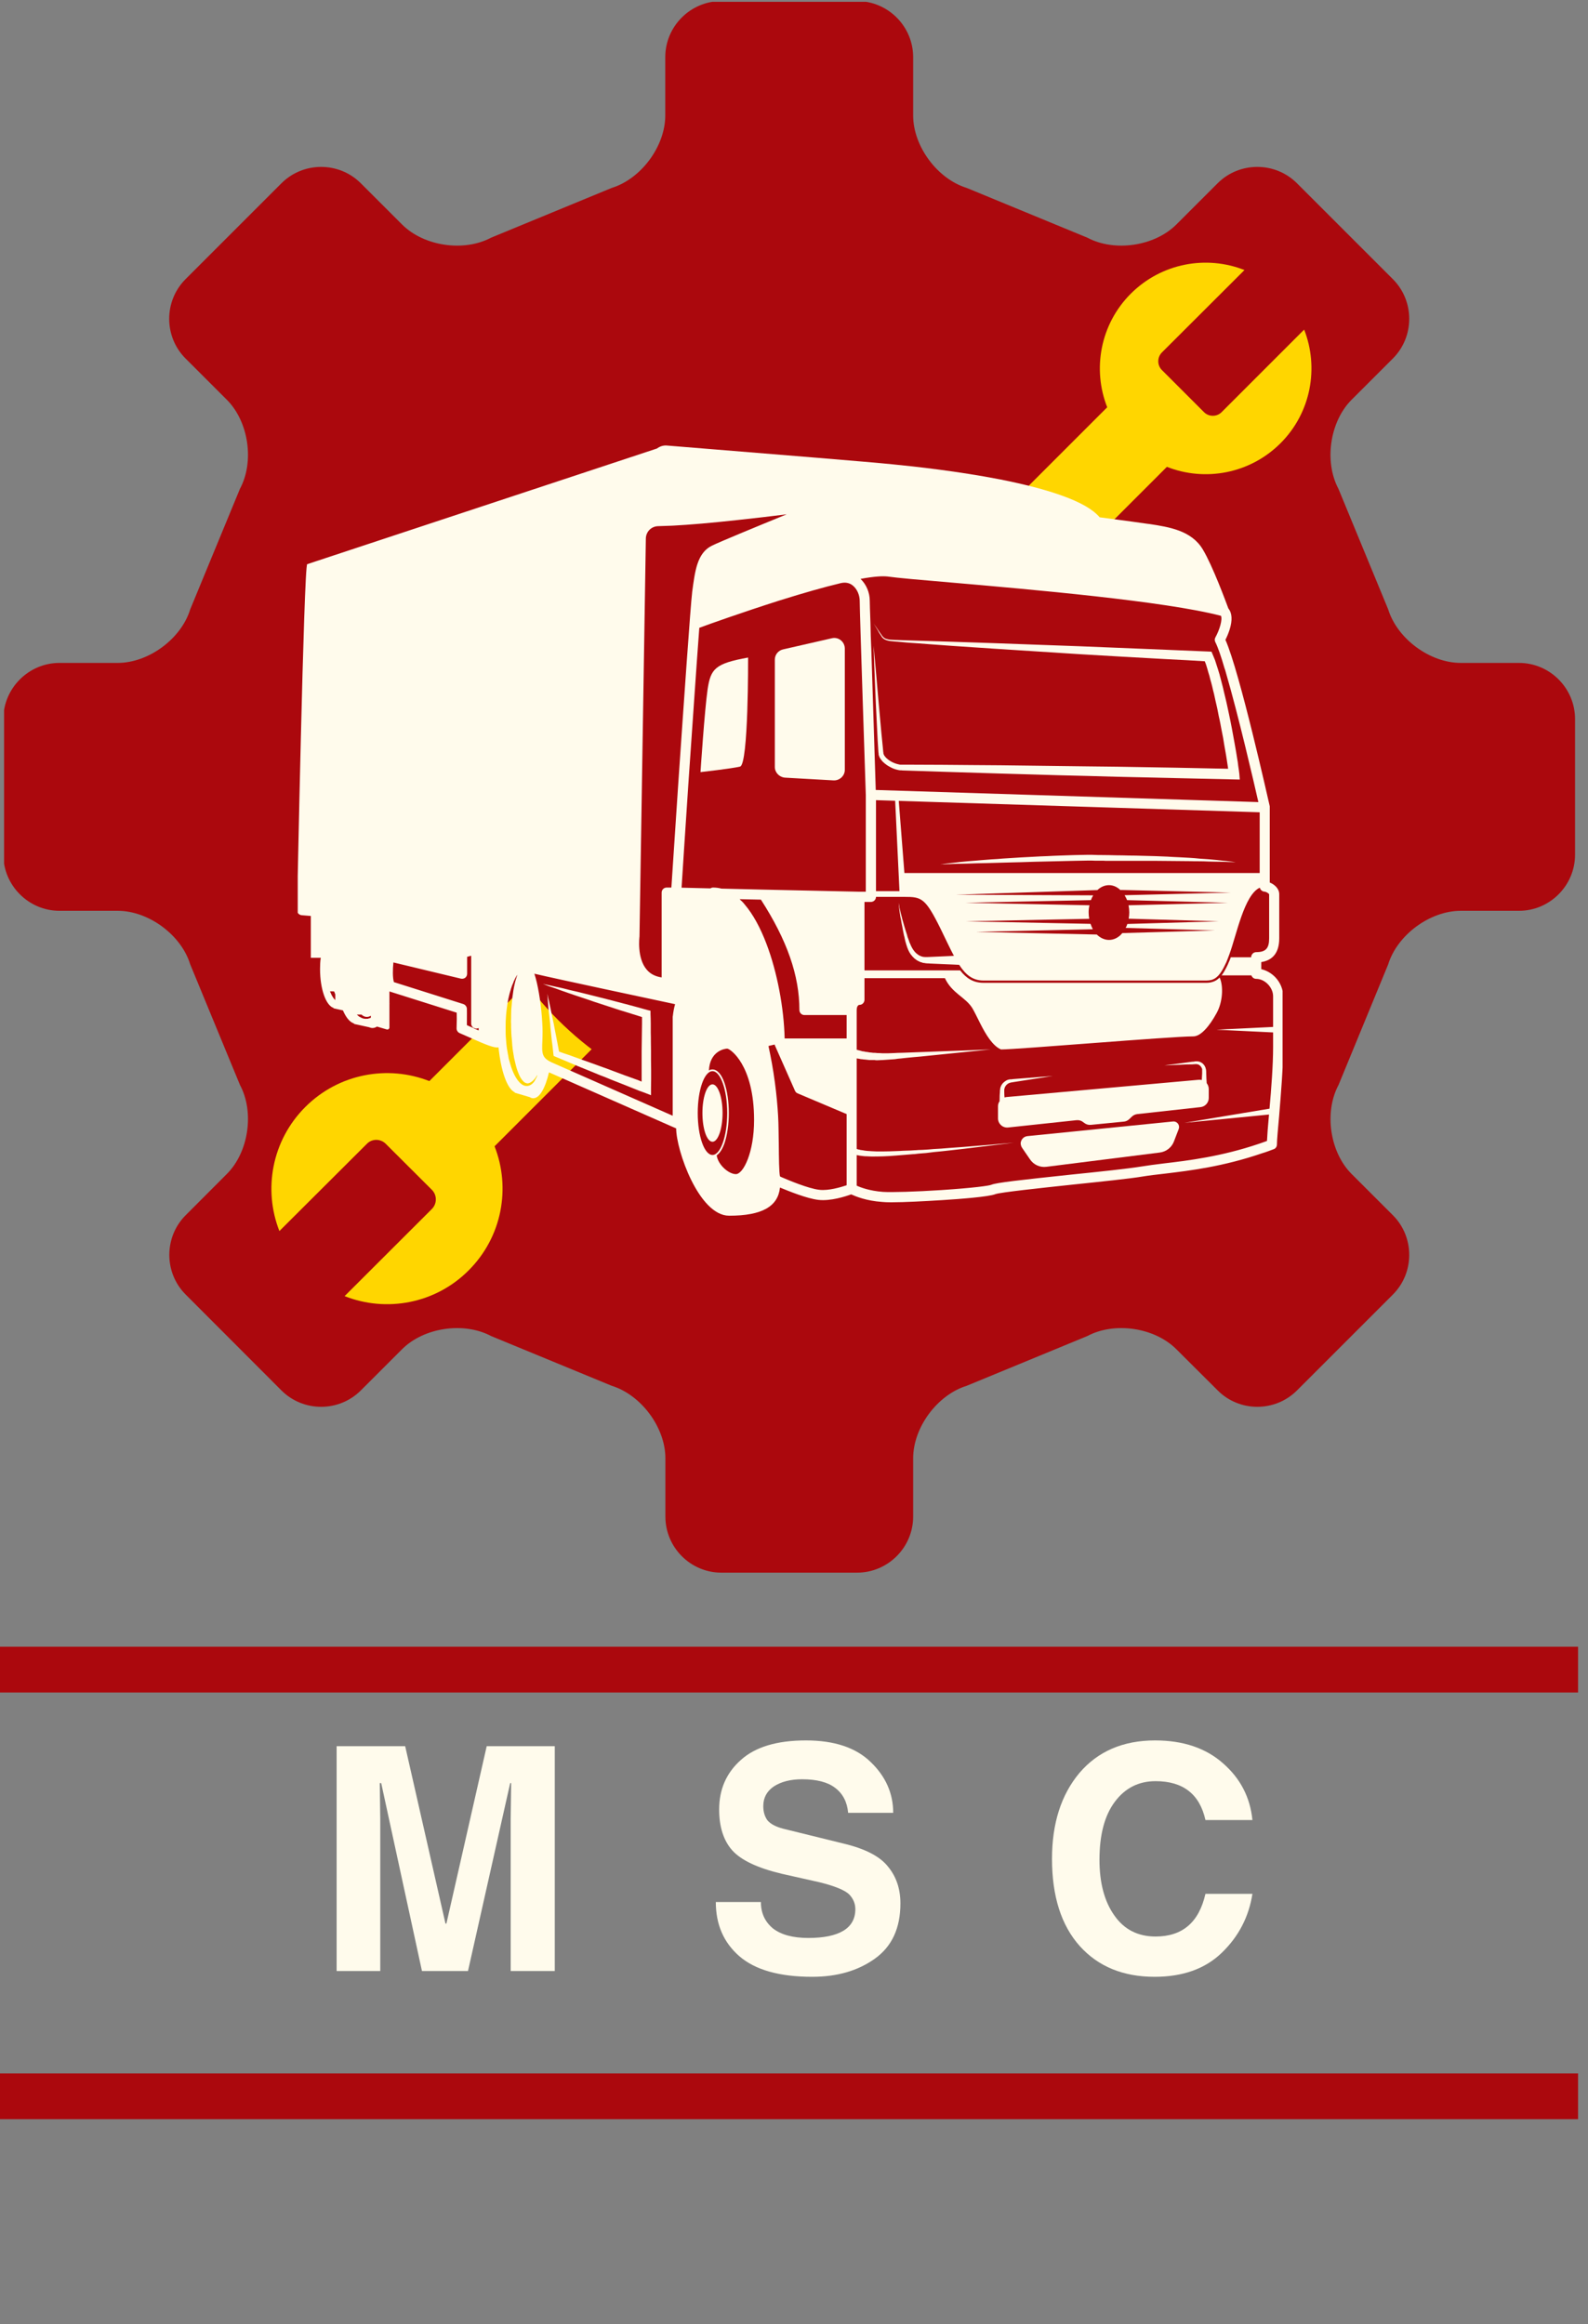
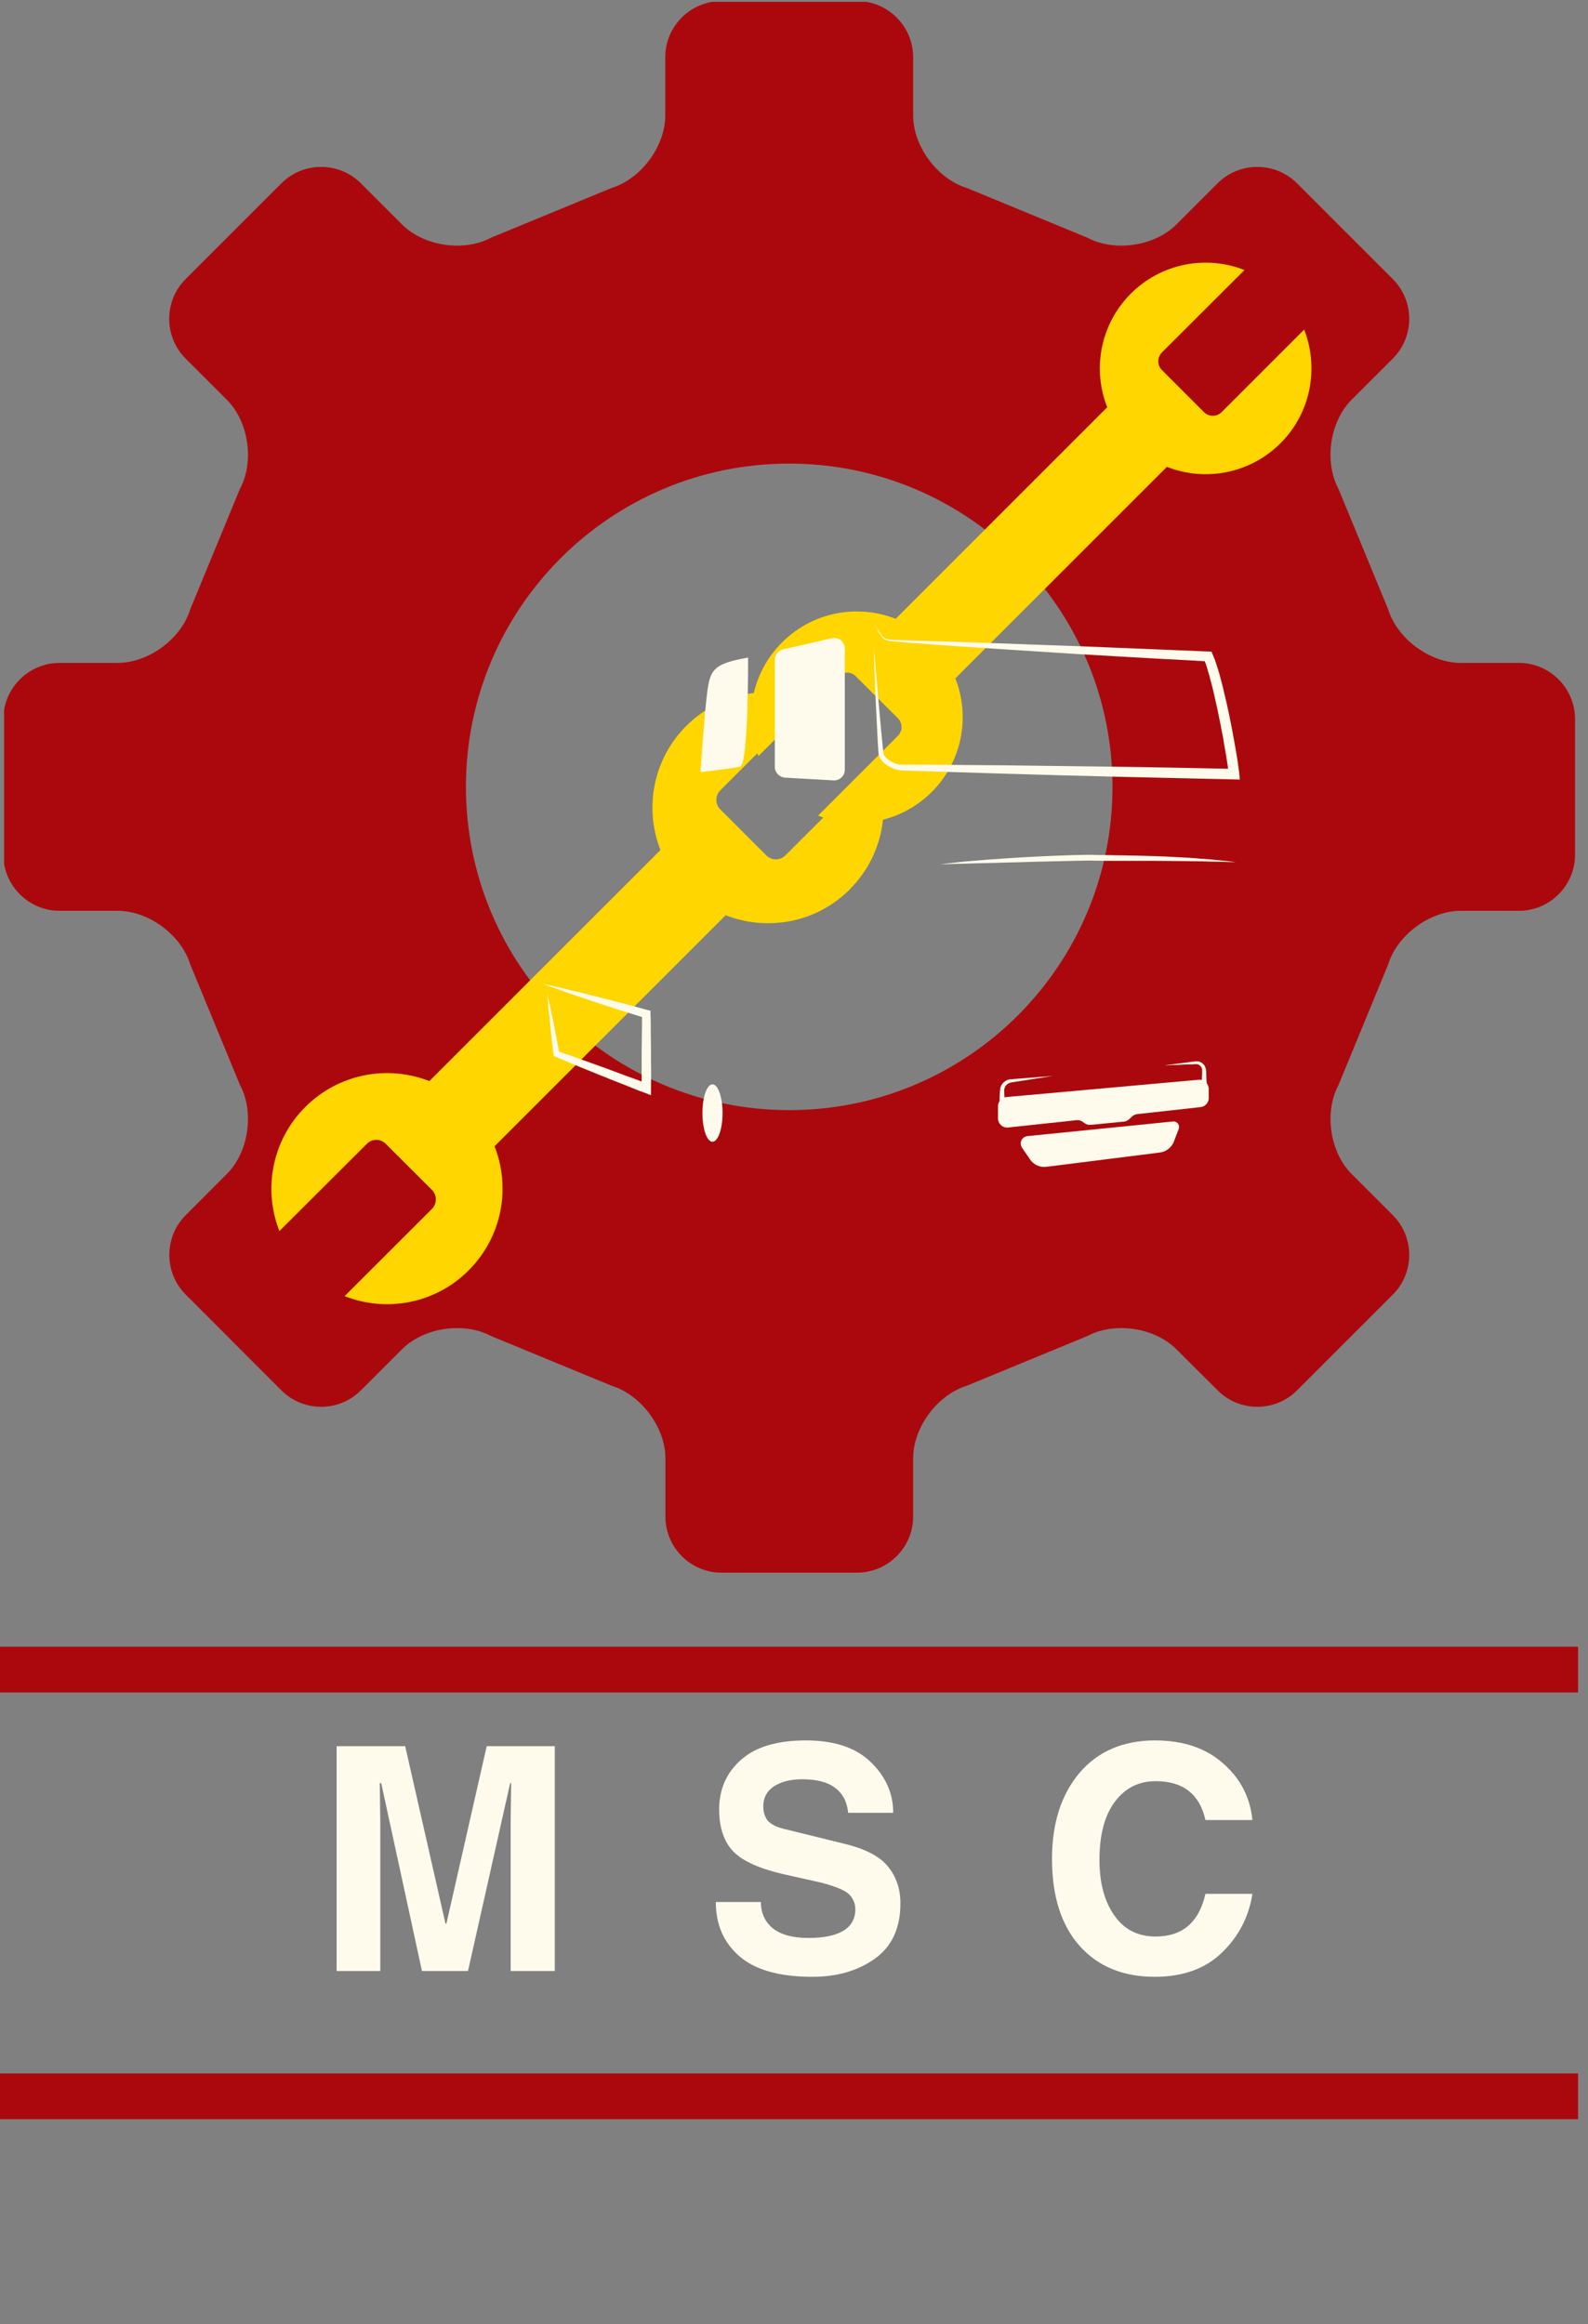
<svg xmlns="http://www.w3.org/2000/svg" width="69" zoomAndPan="magnify" viewBox="0 0 51.75 75.75" height="101" preserveAspectRatio="xMidYMid meet" version="1.2">
  <rect x="0" y="0" width="51.75" height="75.75" fill="#808080" stroke="none" />
  <defs>
    <clipPath id="4063cf964e">
      <path d="M 0.133 0.059 L 51.34 0.059 L 51.34 51.293 L 0.133 51.293 Z M 0.133 0.059 " />
    </clipPath>
    <clipPath id="858936c2cc">
      <path d="M 15.051 14.98 L 36.445 14.98 L 36.445 36.371 L 15.051 36.371 Z M 15.051 14.98 " />
    </clipPath>
    <clipPath id="db141de0a3">
      <path d="M 25.75 14.98 C 19.84 14.98 15.051 19.77 15.051 25.676 C 15.051 31.582 19.84 36.371 25.75 36.371 C 31.656 36.371 36.445 31.582 36.445 25.676 C 36.445 19.77 31.656 14.98 25.75 14.98 Z M 25.75 14.98 " />
    </clipPath>
    <clipPath id="7c695129cd">
      <path d="M 9.703 14.504 L 41.797 14.504 L 41.797 39.676 L 9.703 39.676 Z M 9.703 14.504 " />
    </clipPath>
    <clipPath id="1c085be918">
      <path d="M 0 53 L 51.5 53 L 51.5 56 L 0 56 Z M 0 53 " />
    </clipPath>
    <clipPath id="a45cc193a5">
      <path d="M 0 67 L 51.5 67 L 51.5 70 L 0 70 Z M 0 67 " />
    </clipPath>
  </defs>
  <g id="b57bb8ef73">
    <g clip-rule="nonzero" clip-path="url(#4063cf964e)">
      <path style=" stroke:none;fill-rule:nonzero;fill:#ab080d;fill-opacity:1;" d="M 49.5 29.684 C 50.508 29.684 51.328 28.859 51.328 27.855 L 51.328 23.434 C 51.328 22.43 50.508 21.605 49.5 21.605 L 47.602 21.605 C 46.598 21.605 45.535 20.82 45.238 19.859 L 43.617 15.93 C 43.145 15.043 43.336 13.738 44.047 13.027 L 45.391 11.684 C 46.102 10.973 46.102 9.809 45.391 9.098 L 42.266 5.973 C 41.555 5.262 40.391 5.262 39.68 5.973 L 38.336 7.316 C 37.625 8.027 36.32 8.219 35.434 7.746 L 31.504 6.125 C 30.543 5.828 29.758 4.766 29.758 3.762 L 29.758 1.863 C 29.758 0.855 28.934 0.035 27.93 0.035 L 23.508 0.035 C 22.504 0.035 21.68 0.855 21.68 1.863 L 21.68 3.762 C 21.68 4.766 20.895 5.828 19.934 6.125 L 16.004 7.746 C 15.117 8.219 13.812 8.027 13.102 7.316 L 11.758 5.973 C 11.047 5.262 9.883 5.262 9.172 5.973 L 6.047 9.098 C 5.336 9.809 5.336 10.973 6.047 11.684 L 7.391 13.027 C 8.102 13.738 8.297 15.043 7.82 15.93 L 6.199 19.859 C 5.906 20.82 4.84 21.605 3.836 21.605 L 1.938 21.605 C 0.934 21.605 0.109 22.43 0.109 23.434 L 0.109 27.855 C 0.109 28.859 0.934 29.684 1.938 29.684 L 3.836 29.684 C 4.84 29.684 5.906 30.469 6.199 31.43 L 7.82 35.359 C 8.297 36.246 8.102 37.555 7.391 38.262 L 6.051 39.605 C 5.34 40.316 5.34 41.48 6.051 42.191 L 9.172 45.316 C 9.883 46.027 11.047 46.027 11.758 45.316 L 13.102 43.973 C 13.812 43.262 15.117 43.07 16.004 43.543 L 19.934 45.164 C 20.895 45.461 21.684 46.523 21.684 47.527 L 21.684 49.426 C 21.684 50.434 22.504 51.254 23.508 51.254 L 27.93 51.254 C 28.934 51.254 29.758 50.434 29.758 49.426 L 29.758 47.527 C 29.758 46.523 30.543 45.461 31.504 45.164 L 35.434 43.543 C 36.32 43.07 37.625 43.262 38.336 43.973 L 39.684 45.316 C 40.391 46.027 41.555 46.027 42.266 45.316 L 45.391 42.191 C 46.102 41.48 46.102 40.316 45.391 39.605 L 44.047 38.262 C 43.336 37.551 43.145 36.246 43.621 35.359 L 45.238 31.43 C 45.535 30.469 46.598 29.684 47.605 29.684 Z M 25.719 36.18 C 19.898 36.18 15.184 31.465 15.184 25.645 C 15.184 19.824 19.898 15.109 25.719 15.109 C 31.539 15.109 36.254 19.824 36.254 25.645 C 36.254 31.465 31.539 36.18 25.719 36.18 Z M 25.719 36.18 " />
    </g>
    <path style=" stroke:none;fill-rule:nonzero;fill:#ffd600;fill-opacity:1;" d="M 41.73 14.445 C 40.727 15.445 39.266 15.703 38.027 15.215 L 31.133 22.109 C 31.621 23.348 31.363 24.812 30.363 25.812 C 29.359 26.812 27.898 27.07 26.66 26.582 L 29.262 23.98 C 29.418 23.824 29.418 23.566 29.262 23.41 L 27.887 22.039 C 27.73 21.879 27.477 21.879 27.32 22.039 L 24.715 24.641 C 24.227 23.398 24.484 21.938 25.484 20.938 C 26.488 19.934 27.949 19.68 29.188 20.168 L 36.082 13.273 C 35.594 12.035 35.852 10.57 36.852 9.57 C 37.855 8.57 39.316 8.312 40.555 8.801 L 37.863 11.488 C 37.707 11.648 37.707 11.902 37.863 12.059 L 39.238 13.434 C 39.395 13.59 39.652 13.59 39.809 13.434 L 42.5 10.742 C 42.984 11.98 42.73 13.445 41.73 14.445 Z M 41.73 14.445 " />
    <path style=" stroke:none;fill-rule:nonzero;fill:#ffd600;fill-opacity:1;" d="M 27.691 28.988 C 26.598 30.082 25 30.359 23.648 29.828 L 16.117 37.359 C 16.648 38.711 16.367 40.309 15.273 41.402 C 14.184 42.496 12.582 42.777 11.23 42.242 L 14.074 39.402 C 14.246 39.23 14.246 38.949 14.074 38.777 L 12.574 37.281 C 12.402 37.105 12.121 37.105 11.953 37.281 L 9.105 40.121 C 8.574 38.77 8.855 37.172 9.949 36.078 C 11.043 34.984 12.641 34.703 13.992 35.234 L 21.523 27.703 C 20.992 26.352 21.27 24.754 22.363 23.66 C 23.461 22.566 25.059 22.285 26.41 22.82 L 23.473 25.758 C 23.301 25.93 23.301 26.207 23.473 26.379 L 24.973 27.879 C 25.145 28.051 25.422 28.051 25.594 27.879 L 28.535 24.941 C 29.066 26.293 28.785 27.895 27.691 28.984 Z M 27.691 28.988 " />
    <g clip-rule="nonzero" clip-path="url(#858936c2cc)">
      <g clip-rule="nonzero" clip-path="url(#db141de0a3)">
-         <path style=" stroke:none;fill-rule:nonzero;fill:#ab080d;fill-opacity:1;" d="M 15.051 14.98 L 36.445 14.98 L 36.445 36.371 L 15.051 36.371 Z M 15.051 14.98 " />
-       </g>
+         </g>
    </g>
    <path style=" stroke:none;fill-rule:nonzero;fill:#fffbec;fill-opacity:1;" d="M 18.121 32.16 L 18.336 32.207 L 18.551 32.262 L 18.766 32.312 L 18.977 32.363 C 19.121 32.398 19.262 32.434 19.402 32.469 L 19.832 32.578 L 20.254 32.688 L 20.68 32.801 L 21.102 32.918 L 21.199 32.941 L 21.199 33.047 C 21.203 33.148 21.207 33.25 21.207 33.352 L 21.207 33.652 C 21.211 33.754 21.211 33.855 21.211 33.957 L 21.215 34.258 C 21.215 34.359 21.215 34.461 21.215 34.562 L 21.219 34.867 L 21.219 35.168 L 21.215 35.473 L 21.215 35.695 L 21.008 35.613 L 20.824 35.547 L 20.641 35.473 L 20.277 35.328 L 19.91 35.184 L 19.73 35.109 L 19.547 35.039 L 19.188 34.891 L 18.82 34.742 C 18.699 34.691 18.582 34.641 18.461 34.59 C 18.34 34.539 18.219 34.488 18.098 34.438 L 18.043 34.414 L 18.035 34.363 L 18.008 34.113 L 17.977 33.867 L 17.953 33.625 C 17.941 33.539 17.934 33.457 17.93 33.375 L 17.875 32.883 C 17.871 32.801 17.859 32.715 17.855 32.633 L 17.844 32.512 C 17.844 32.469 17.84 32.426 17.836 32.387 C 17.844 32.426 17.855 32.465 17.859 32.508 L 17.891 32.629 C 17.906 32.711 17.926 32.789 17.941 32.871 L 18.043 33.355 C 18.059 33.441 18.074 33.52 18.09 33.602 L 18.137 33.844 L 18.184 34.09 L 18.219 34.273 C 18.324 34.312 18.43 34.348 18.539 34.383 C 18.664 34.43 18.785 34.469 18.906 34.516 L 19.277 34.648 L 19.645 34.781 L 19.832 34.848 L 20.016 34.918 L 20.383 35.055 L 20.754 35.188 L 20.91 35.25 L 20.91 34.562 C 20.91 34.461 20.91 34.359 20.91 34.258 L 20.914 33.957 C 20.914 33.855 20.918 33.754 20.918 33.652 L 20.922 33.352 C 20.922 33.281 20.922 33.215 20.922 33.148 L 20.816 33.113 L 20.605 33.047 L 20.188 32.918 L 19.352 32.645 C 19.215 32.594 19.074 32.551 18.938 32.504 L 18.727 32.434 L 18.52 32.363 L 18.309 32.289 L 18.105 32.215 C 18.035 32.191 17.969 32.168 17.898 32.145 C 17.828 32.117 17.758 32.094 17.691 32.066 C 17.762 32.082 17.836 32.098 17.906 32.113 C 17.977 32.129 18.051 32.145 18.121 32.16 Z M 18.121 32.16 " />
    <path style=" stroke:none;fill-rule:nonzero;fill:#fffbec;fill-opacity:1;" d="M 24.379 21.43 C 24.379 21.43 24.395 24.918 24.117 24.984 C 23.836 25.051 22.828 25.164 22.828 25.164 C 22.828 25.164 22.961 23.148 23.059 22.469 C 23.16 21.793 23.305 21.625 24.379 21.43 Z M 24.379 21.43 " />
    <path style=" stroke:none;fill-rule:nonzero;fill:#fffbec;fill-opacity:1;" d="M 23.219 35.34 C 23.398 35.34 23.547 35.758 23.547 36.273 C 23.547 36.793 23.398 37.211 23.219 37.211 C 23.035 37.211 22.891 36.793 22.891 36.273 C 22.891 35.758 23.035 35.34 23.219 35.34 Z M 23.219 35.34 " />
    <path style=" stroke:none;fill-rule:nonzero;fill:#fffbec;fill-opacity:1;" d="M 25.52 21.164 L 27.109 20.801 C 27.324 20.75 27.531 20.914 27.531 21.141 L 27.531 25.09 C 27.531 25.285 27.363 25.441 27.168 25.434 L 25.578 25.344 C 25.395 25.328 25.25 25.176 25.25 24.996 L 25.25 21.5 C 25.25 21.336 25.363 21.199 25.52 21.164 Z M 25.52 21.164 " />
    <path style=" stroke:none;fill-rule:nonzero;fill:#fffbec;fill-opacity:1;" d="M 33.484 37.027 L 38.219 36.551 C 38.305 36.539 38.379 36.59 38.41 36.66 C 38.426 36.703 38.43 36.754 38.41 36.801 L 38.254 37.207 C 38.18 37.398 38.004 37.535 37.797 37.562 L 34.102 38.027 C 33.891 38.055 33.684 37.961 33.566 37.785 L 33.309 37.41 C 33.277 37.363 33.262 37.309 33.262 37.254 C 33.262 37.246 33.262 37.238 33.266 37.227 C 33.285 37.125 33.367 37.039 33.484 37.027 Z M 33.484 37.027 " />
    <path style=" stroke:none;fill-rule:nonzero;fill:#fffbec;fill-opacity:1;" d="M 32.578 35.699 C 32.582 35.66 32.582 35.625 32.586 35.59 C 32.586 35.578 32.586 35.57 32.586 35.562 L 32.586 35.539 L 32.59 35.527 C 32.59 35.52 32.59 35.512 32.594 35.5 C 32.594 35.488 32.594 35.473 32.598 35.461 C 32.621 35.371 32.676 35.289 32.758 35.238 C 32.797 35.207 32.844 35.188 32.895 35.18 C 32.902 35.18 32.914 35.176 32.926 35.176 C 32.938 35.176 32.945 35.176 32.961 35.176 L 33.02 35.168 C 33.594 35.125 34.168 35.074 34.305 35.066 C 34.172 35.09 33.602 35.176 33.031 35.266 L 32.969 35.277 C 32.961 35.277 32.949 35.277 32.941 35.281 C 32.93 35.285 32.926 35.285 32.914 35.289 C 32.883 35.297 32.852 35.312 32.828 35.332 C 32.773 35.375 32.742 35.43 32.73 35.492 C 32.727 35.5 32.727 35.504 32.727 35.512 C 32.727 35.516 32.727 35.527 32.727 35.539 L 32.727 35.562 C 32.727 35.57 32.727 35.578 32.727 35.59 C 32.73 35.625 32.73 35.66 32.73 35.699 C 32.734 35.723 32.734 35.746 32.734 35.766 C 32.758 35.762 32.777 35.758 32.797 35.754 L 39.062 35.191 C 39.098 35.188 39.133 35.191 39.164 35.199 C 39.168 35.133 39.172 35.062 39.176 34.988 C 39.176 34.957 39.176 34.926 39.176 34.895 C 39.176 34.887 39.176 34.875 39.176 34.871 C 39.176 34.863 39.176 34.855 39.176 34.852 C 39.176 34.844 39.176 34.836 39.172 34.832 C 39.172 34.824 39.168 34.82 39.164 34.812 C 39.148 34.766 39.105 34.719 39.055 34.695 C 39.027 34.688 39 34.68 38.973 34.68 L 38.957 34.68 L 38.945 34.684 L 38.922 34.684 C 38.902 34.684 38.887 34.684 38.867 34.688 C 38.797 34.688 38.73 34.688 38.664 34.691 C 38.531 34.699 38.41 34.703 38.301 34.707 C 38.094 34.719 37.949 34.719 37.949 34.719 C 37.949 34.719 38.09 34.703 38.301 34.676 C 38.406 34.664 38.527 34.648 38.656 34.629 C 38.723 34.621 38.789 34.613 38.859 34.602 C 38.875 34.602 38.895 34.602 38.91 34.598 L 38.938 34.594 L 38.953 34.59 L 38.965 34.59 C 39.008 34.586 39.047 34.59 39.09 34.602 C 39.168 34.629 39.238 34.688 39.273 34.77 C 39.277 34.777 39.281 34.785 39.285 34.797 C 39.289 34.805 39.289 34.816 39.293 34.828 C 39.297 34.836 39.301 34.852 39.301 34.859 C 39.301 34.871 39.305 34.879 39.305 34.887 C 39.309 34.922 39.309 34.957 39.309 34.988 C 39.312 35.102 39.316 35.207 39.324 35.301 C 39.363 35.352 39.391 35.418 39.391 35.492 L 39.391 35.785 C 39.391 35.938 39.273 36.066 39.125 36.082 L 37.066 36.309 C 37 36.316 36.938 36.344 36.891 36.387 L 36.797 36.477 C 36.75 36.52 36.688 36.551 36.621 36.555 L 35.551 36.66 C 35.473 36.668 35.402 36.648 35.34 36.602 L 35.297 36.57 C 35.234 36.52 35.16 36.5 35.082 36.508 L 32.855 36.746 C 32.676 36.766 32.523 36.625 32.523 36.449 L 32.523 36.055 C 32.523 35.996 32.539 35.938 32.574 35.891 C 32.574 35.828 32.578 35.766 32.578 35.699 Z M 32.578 35.699 " />
    <g clip-rule="nonzero" clip-path="url(#7c695129cd)">
-       <path style=" stroke:none;fill-rule:nonzero;fill:#fffbec;fill-opacity:1;" d="M 10.012 18.387 L 21.41 14.617 C 21.5 14.551 21.605 14.512 21.727 14.52 C 21.734 14.52 22.406 14.574 23.348 14.652 C 25.281 14.809 28.332 15.055 29.09 15.133 C 29.812 15.203 31.227 15.359 32.594 15.625 C 33.398 15.785 34.074 15.961 34.594 16.148 C 35.211 16.367 35.617 16.602 35.836 16.859 C 36.629 16.965 37.219 17.043 37.387 17.07 L 37.457 17.078 C 38.098 17.176 38.832 17.289 39.199 17.91 C 39.52 18.445 39.949 19.613 40.031 19.832 C 40.152 19.98 40.168 20.211 40.07 20.523 C 40.027 20.656 39.973 20.777 39.934 20.852 C 40.402 21.902 41.336 26.098 41.379 26.277 C 41.379 26.281 41.379 26.281 41.379 26.281 C 41.379 26.281 41.379 26.285 41.379 26.293 C 41.379 26.293 41.379 26.297 41.379 26.301 C 41.379 26.301 41.379 26.305 41.379 26.309 C 41.379 26.312 41.379 26.312 41.379 26.316 L 41.379 28.762 C 41.531 28.824 41.688 28.957 41.688 29.145 L 41.688 30.582 C 41.688 31.129 41.398 31.309 41.102 31.355 L 41.102 31.586 C 41.27 31.625 41.43 31.715 41.559 31.848 C 41.723 32.02 41.816 32.246 41.816 32.469 L 41.816 34.125 C 41.816 34.793 41.742 35.672 41.684 36.379 C 41.648 36.789 41.613 37.145 41.613 37.301 C 41.613 37.367 41.574 37.43 41.508 37.453 C 41.383 37.5 41.262 37.547 41.141 37.582 C 39.867 38.02 38.777 38.152 37.961 38.25 C 37.684 38.281 37.445 38.309 37.234 38.344 C 36.82 38.414 35.906 38.508 34.941 38.609 C 33.949 38.715 32.594 38.859 32.438 38.918 C 32.234 39.004 31.27 39.078 30.707 39.113 C 30.145 39.148 29.477 39.184 29.043 39.184 C 28.922 39.184 28.82 39.18 28.746 39.172 C 28.23 39.137 27.887 38.992 27.738 38.926 C 27.555 38.992 27.066 39.152 26.668 39.105 C 26.297 39.062 25.723 38.828 25.418 38.703 C 25.355 39.316 24.84 39.621 23.762 39.621 L 23.758 39.621 C 22.777 39.617 22.035 37.488 22.035 36.773 C 22.035 36.773 22.027 36.773 22.02 36.77 L 17.891 34.949 C 17.77 35.461 17.586 35.793 17.379 35.793 C 17.336 35.793 17.301 35.781 17.266 35.758 L 16.777 35.613 L 16.773 35.598 C 16.527 35.484 16.324 34.906 16.246 34.137 C 16.102 34.156 15.852 34.059 15.297 33.809 C 15.172 33.754 15.059 33.703 14.984 33.672 C 14.922 33.648 14.879 33.586 14.879 33.516 C 14.887 33.289 14.887 33.113 14.883 33.004 L 12.691 32.312 L 12.691 32.699 L 12.695 32.703 C 12.691 32.715 12.691 32.719 12.691 32.73 L 12.691 33.488 C 12.691 33.531 12.645 33.562 12.605 33.551 L 12.285 33.457 C 12.238 33.488 12.188 33.504 12.137 33.504 C 12.102 33.504 12.062 33.492 12.023 33.477 L 11.539 33.371 L 11.535 33.355 C 11.395 33.312 11.273 33.156 11.176 32.93 L 10.875 32.863 L 10.867 32.848 C 10.621 32.766 10.43 32.234 10.43 31.586 C 10.43 31.457 10.434 31.332 10.453 31.215 L 10.129 31.215 L 10.129 29.852 L 9.832 29.828 C 9.746 29.82 9.68 29.75 9.68 29.664 C 9.68 29.664 9.902 18.395 10.012 18.387 Z M 39.953 21.934 C 39.938 21.875 39.922 21.82 39.902 21.77 C 39.793 21.391 39.688 21.09 39.605 20.926 C 39.578 20.875 39.582 20.816 39.609 20.77 C 39.746 20.523 39.844 20.184 39.789 20.07 C 37.953 19.59 33.598 19.211 30.98 18.984 C 30.016 18.902 29.25 18.836 28.922 18.789 C 28.77 18.773 28.504 18.781 28.043 18.867 C 28.23 19.043 28.344 19.312 28.344 19.578 C 28.344 19.648 28.352 19.926 28.367 20.324 C 28.371 20.574 28.379 20.871 28.395 21.195 C 28.445 22.812 28.52 25.133 28.539 25.746 L 41.008 26.141 C 40.855 25.465 40.352 23.297 39.953 21.934 Z M 28.547 26.078 L 28.547 29.043 L 29.312 29.043 L 29.172 26.098 Z M 41.051 26.473 L 29.289 26.102 L 29.473 28.453 L 41.051 28.453 Z M 35.551 29.336 L 31.461 29.422 L 35.504 29.504 C 35.484 29.582 35.477 29.66 35.477 29.738 C 35.477 29.812 35.484 29.879 35.496 29.945 L 31.477 30.027 L 35.539 30.109 C 35.559 30.172 35.586 30.23 35.613 30.285 L 31.805 30.371 L 35.742 30.457 C 35.855 30.566 35.992 30.633 36.141 30.633 C 36.305 30.633 36.461 30.551 36.574 30.41 L 39.594 30.324 L 36.684 30.242 C 36.707 30.203 36.723 30.156 36.738 30.113 L 39.715 30.027 L 36.781 29.941 C 36.793 29.875 36.801 29.809 36.801 29.738 C 36.801 29.66 36.793 29.582 36.777 29.504 L 40.016 29.422 L 36.73 29.336 C 36.707 29.281 36.68 29.227 36.648 29.176 L 40.113 29.09 L 36.52 29.004 L 36.52 29.016 C 36.414 28.91 36.281 28.848 36.141 28.848 C 36 28.848 35.871 28.906 35.762 29.008 L 31.156 29.16 L 35.625 29.18 C 35.598 29.227 35.57 29.281 35.551 29.336 Z M 27.918 34.211 C 27.93 34.215 27.934 34.215 27.941 34.219 C 27.957 34.223 27.973 34.227 27.988 34.23 C 28.004 34.234 28.02 34.238 28.035 34.242 C 28.055 34.25 28.07 34.25 28.09 34.258 C 28.098 34.258 28.098 34.258 28.105 34.262 C 28.109 34.262 28.113 34.262 28.121 34.266 C 28.129 34.266 28.141 34.266 28.148 34.266 C 28.168 34.27 28.191 34.277 28.211 34.281 C 28.234 34.281 28.258 34.285 28.281 34.289 C 28.305 34.293 28.328 34.297 28.352 34.301 C 28.379 34.301 28.402 34.305 28.43 34.309 C 28.441 34.309 28.453 34.312 28.465 34.312 C 28.48 34.312 28.496 34.312 28.508 34.312 C 28.535 34.316 28.562 34.316 28.59 34.32 C 28.648 34.32 28.703 34.324 28.766 34.328 C 28.887 34.328 29.016 34.328 29.148 34.32 C 29.215 34.316 29.281 34.312 29.352 34.312 C 29.387 34.312 29.422 34.309 29.457 34.309 C 29.492 34.309 29.527 34.305 29.562 34.305 C 29.703 34.301 29.844 34.293 29.988 34.289 C 31.059 34.25 32.121 34.211 32.266 34.203 C 32.273 34.203 32.281 34.203 32.281 34.203 C 32.281 34.203 31.141 34.316 30 34.434 C 29.855 34.445 29.711 34.461 29.574 34.473 C 29.539 34.477 29.504 34.48 29.469 34.484 C 29.434 34.488 29.398 34.492 29.363 34.496 C 29.297 34.5 29.227 34.508 29.16 34.52 C 29.023 34.531 28.895 34.539 28.77 34.547 C 28.707 34.551 28.645 34.551 28.582 34.555 C 28.555 34.555 28.527 34.555 28.5 34.547 C 28.484 34.547 28.469 34.547 28.453 34.547 C 28.441 34.547 28.426 34.547 28.414 34.547 C 28.383 34.547 28.359 34.547 28.332 34.547 C 28.305 34.543 28.281 34.543 28.254 34.539 C 28.23 34.535 28.203 34.535 28.18 34.531 C 28.156 34.531 28.129 34.527 28.109 34.523 C 28.098 34.523 28.086 34.52 28.074 34.52 C 28.07 34.52 28.062 34.52 28.059 34.52 C 28.055 34.52 28.047 34.52 28.043 34.516 C 28.023 34.512 28 34.508 27.98 34.504 C 27.961 34.5 27.941 34.5 27.926 34.496 C 27.922 34.496 27.922 34.496 27.918 34.492 L 27.918 37.445 C 27.93 37.449 27.938 37.453 27.945 37.453 C 27.953 37.457 27.961 37.461 27.969 37.461 C 27.977 37.465 27.984 37.465 27.992 37.465 C 28.012 37.469 28.027 37.473 28.047 37.48 C 28.066 37.48 28.086 37.484 28.109 37.488 C 28.117 37.488 28.129 37.492 28.141 37.492 C 28.152 37.496 28.16 37.496 28.176 37.5 C 28.195 37.5 28.219 37.504 28.246 37.508 C 28.344 37.516 28.457 37.523 28.582 37.527 C 28.703 37.527 28.84 37.527 28.984 37.523 C 29.125 37.516 29.277 37.516 29.438 37.504 C 29.516 37.5 29.594 37.5 29.676 37.496 C 29.715 37.492 29.758 37.492 29.797 37.488 C 29.84 37.488 29.879 37.484 29.922 37.48 C 30.004 37.48 30.086 37.473 30.168 37.469 C 30.25 37.465 30.336 37.457 30.418 37.449 C 30.586 37.441 30.754 37.43 30.922 37.414 C 31.086 37.402 31.246 37.391 31.402 37.379 C 31.715 37.352 32.008 37.328 32.262 37.309 C 32.641 37.277 32.922 37.25 33.039 37.242 C 32.922 37.254 32.641 37.293 32.266 37.336 C 32.016 37.367 31.723 37.402 31.41 37.441 C 31.254 37.457 31.094 37.477 30.926 37.496 C 30.762 37.516 30.594 37.531 30.43 37.547 C 30.344 37.559 30.262 37.566 30.18 37.578 C 30.094 37.582 30.012 37.594 29.93 37.598 C 29.887 37.602 29.844 37.609 29.805 37.613 C 29.762 37.613 29.727 37.617 29.684 37.621 C 29.602 37.629 29.523 37.633 29.441 37.641 C 29.289 37.652 29.137 37.668 28.988 37.676 C 28.848 37.684 28.707 37.691 28.582 37.691 C 28.453 37.695 28.332 37.691 28.23 37.684 C 28.203 37.684 28.18 37.684 28.152 37.68 C 28.141 37.68 28.129 37.676 28.117 37.676 C 28.105 37.676 28.094 37.672 28.082 37.672 C 28.062 37.668 28.039 37.668 28.016 37.664 C 27.992 37.66 27.977 37.656 27.957 37.652 C 27.945 37.648 27.938 37.648 27.93 37.648 C 27.926 37.648 27.922 37.648 27.918 37.645 L 27.918 38.641 C 28.051 38.703 28.344 38.812 28.77 38.844 C 29.051 38.863 29.84 38.84 30.684 38.785 C 31.734 38.715 32.23 38.645 32.305 38.613 C 32.465 38.543 33.258 38.457 34.91 38.281 C 35.824 38.188 36.777 38.086 37.18 38.02 C 37.398 37.984 37.641 37.953 37.922 37.918 C 38.719 37.824 39.797 37.695 41.039 37.273 C 41.121 37.246 41.203 37.215 41.289 37.184 C 41.297 36.996 41.32 36.703 41.352 36.352 C 41.352 36.344 41.355 36.336 41.355 36.324 L 38.598 36.594 L 41.371 36.133 C 41.43 35.477 41.488 34.711 41.488 34.125 L 41.488 33.648 L 39.645 33.559 L 41.488 33.469 L 41.488 32.469 C 41.488 32.18 41.219 31.902 40.938 31.902 C 40.863 31.902 40.805 31.855 40.781 31.789 L 39.809 31.789 C 39.871 31.711 39.93 31.605 39.996 31.469 C 40.008 31.449 40.016 31.422 40.027 31.398 C 40.055 31.336 40.086 31.27 40.109 31.199 L 40.773 31.199 C 40.773 31.109 40.844 31.031 40.938 31.031 C 41.246 31.031 41.359 30.91 41.359 30.582 L 41.359 29.148 C 41.348 29.113 41.254 29.062 41.211 29.059 C 41.137 29.059 41.07 29 41.055 28.93 C 40.543 29.164 40.293 30.488 40.062 31.105 C 40.027 31.203 39.992 31.289 39.961 31.367 C 39.949 31.391 39.934 31.414 39.926 31.438 C 39.777 31.754 39.645 31.891 39.477 31.938 C 39.426 31.949 39.371 31.957 39.312 31.957 L 32.051 31.957 C 31.699 31.957 31.469 31.77 31.258 31.445 C 31.16 31.438 31.016 31.434 30.84 31.426 C 30.68 31.418 30.492 31.41 30.293 31.402 C 30.27 31.398 30.242 31.398 30.219 31.398 L 30.203 31.398 L 30.195 31.395 L 30.176 31.395 L 30.156 31.391 L 30.148 31.391 L 30.133 31.387 C 30.117 31.383 30.102 31.383 30.086 31.383 L 30.062 31.375 L 30.043 31.367 C 30.012 31.363 29.984 31.352 29.957 31.336 C 29.898 31.312 29.848 31.277 29.801 31.238 C 29.758 31.199 29.715 31.152 29.68 31.105 C 29.613 31.012 29.57 30.902 29.539 30.797 C 29.535 30.785 29.531 30.773 29.527 30.762 C 29.527 30.746 29.523 30.734 29.516 30.723 C 29.508 30.695 29.504 30.672 29.496 30.645 C 29.492 30.621 29.484 30.594 29.48 30.57 C 29.477 30.543 29.469 30.52 29.461 30.496 C 29.441 30.398 29.422 30.305 29.406 30.211 C 29.387 30.121 29.371 30.039 29.359 29.957 C 29.348 29.918 29.34 29.883 29.336 29.844 C 29.332 29.809 29.324 29.773 29.32 29.742 C 29.316 29.711 29.312 29.68 29.309 29.652 C 29.305 29.625 29.301 29.602 29.301 29.574 C 29.297 29.566 29.297 29.551 29.297 29.543 C 29.293 29.535 29.293 29.52 29.293 29.516 C 29.293 29.496 29.289 29.48 29.289 29.465 C 29.289 29.441 29.289 29.43 29.289 29.43 C 29.289 29.43 29.293 29.441 29.293 29.465 C 29.297 29.48 29.301 29.496 29.301 29.512 C 29.305 29.52 29.305 29.531 29.309 29.539 C 29.309 29.551 29.309 29.562 29.312 29.574 C 29.316 29.598 29.324 29.621 29.328 29.648 C 29.336 29.676 29.34 29.703 29.348 29.734 C 29.359 29.77 29.363 29.805 29.375 29.84 C 29.383 29.871 29.395 29.91 29.402 29.949 C 29.422 30.023 29.445 30.105 29.473 30.195 C 29.5 30.285 29.527 30.375 29.559 30.469 C 29.562 30.496 29.574 30.516 29.578 30.543 C 29.59 30.566 29.594 30.59 29.605 30.613 C 29.613 30.637 29.621 30.664 29.629 30.684 C 29.633 30.695 29.641 30.711 29.641 30.723 C 29.648 30.73 29.652 30.746 29.66 30.758 C 29.695 30.848 29.742 30.938 29.805 31.012 C 29.836 31.051 29.871 31.082 29.906 31.105 C 29.945 31.137 29.984 31.152 30.023 31.168 C 30.047 31.176 30.062 31.184 30.086 31.184 L 30.102 31.188 L 30.117 31.188 C 30.129 31.191 30.137 31.191 30.148 31.191 C 30.148 31.191 30.152 31.191 30.152 31.191 L 30.219 31.191 C 30.242 31.191 30.27 31.191 30.293 31.188 C 30.492 31.18 30.68 31.172 30.84 31.164 C 30.93 31.16 31.012 31.156 31.086 31.152 C 30.953 30.902 30.816 30.605 30.652 30.27 C 30.152 29.258 30.031 29.23 29.473 29.23 L 28.547 29.23 C 28.547 29.32 28.473 29.395 28.379 29.395 L 28.172 29.395 L 28.172 31.625 L 31.289 31.625 C 31.492 31.887 31.723 32.031 32.051 32.031 L 39.312 32.031 C 39.379 32.031 39.438 32.023 39.492 32.008 C 39.59 31.984 39.672 31.934 39.746 31.859 C 39.871 32.129 39.852 32.648 39.648 33.016 C 39.41 33.453 39.129 33.777 38.887 33.777 C 38.156 33.777 33.164 34.203 32.621 34.203 C 32.484 34.145 32.363 34.023 32.254 33.879 C 32.016 33.559 31.836 33.109 31.688 32.859 C 31.465 32.496 31.023 32.375 30.793 31.879 L 28.172 31.879 L 28.172 32.582 C 28.172 32.676 28.098 32.75 28.008 32.75 C 28.004 32.75 27.918 32.75 27.918 32.926 Z M 25.156 34.66 C 25.305 35.492 25.367 36.301 25.371 36.781 C 25.375 36.957 25.375 37.125 25.379 37.289 C 25.383 37.734 25.387 38.195 25.418 38.34 C 25.43 38.344 25.441 38.352 25.453 38.359 C 25.672 38.453 26.34 38.738 26.703 38.777 C 27.004 38.812 27.402 38.691 27.59 38.629 L 27.59 36.309 L 25.992 35.633 C 25.953 35.617 25.922 35.586 25.906 35.547 L 25.254 34.074 C 25.25 34.07 25.25 34.062 25.25 34.062 L 25.25 34.059 C 25.25 34.055 25.246 34.051 25.246 34.047 C 25.246 34.047 25.246 34.043 25.242 34.043 L 25.043 34.09 C 25.086 34.293 25.125 34.484 25.156 34.66 Z M 25.57 33.844 L 27.59 33.844 L 27.59 33.082 L 26.215 33.082 C 26.125 33.082 26.051 33.008 26.051 32.918 C 26.051 31.793 25.652 30.648 24.797 29.32 L 24.102 29.305 C 24.164 29.359 24.223 29.418 24.273 29.484 C 24.539 29.797 24.777 30.23 24.984 30.777 C 25.328 31.688 25.547 32.848 25.57 33.844 Z M 23.98 38.266 C 24.223 38.266 24.574 37.562 24.574 36.504 C 24.574 34.695 23.789 34.176 23.699 34.176 C 23.609 34.176 23.133 34.258 23.102 34.887 C 23.141 34.863 23.18 34.855 23.219 34.855 C 23.371 34.855 23.512 35.008 23.609 35.293 C 23.699 35.555 23.75 35.902 23.75 36.273 C 23.75 36.648 23.699 36.996 23.609 37.262 C 23.539 37.457 23.453 37.59 23.355 37.652 C 23.398 37.965 23.75 38.266 23.98 38.266 Z M 23.219 37.641 C 23.48 37.641 23.699 37.031 23.699 36.273 C 23.699 35.52 23.48 34.91 23.219 34.91 C 22.953 34.91 22.738 35.52 22.738 36.273 C 22.738 37.031 22.953 37.641 23.219 37.641 Z M 23.152 28.953 C 23.18 28.934 23.207 28.926 23.242 28.926 C 23.332 28.926 23.422 28.938 23.512 28.961 L 24.805 28.992 L 28.008 29.062 L 28.215 29.062 L 28.215 25.91 C 28.207 25.629 28.016 19.953 28.016 19.578 C 28.016 19.418 27.945 19.203 27.785 19.078 C 27.676 18.992 27.539 18.969 27.387 19.008 C 27.379 19.008 27.371 19.008 27.371 19.012 C 26.863 19.133 26.215 19.316 25.379 19.578 C 24.203 19.953 23.113 20.34 22.789 20.461 C 22.695 21.699 22.559 23.742 22.434 25.527 C 22.332 27.09 22.238 28.461 22.211 28.93 Z M 22.105 25.512 C 22.285 22.887 22.504 19.719 22.555 19.316 L 22.555 19.305 C 22.602 18.953 22.641 18.652 22.723 18.395 C 22.824 18.086 22.977 17.891 23.207 17.781 C 23.445 17.664 24.594 17.188 25.637 16.762 C 25.16 16.824 24.594 16.887 24.031 16.949 C 23.172 17.043 22.477 17.102 21.965 17.129 C 21.938 17.129 21.914 17.133 21.891 17.133 C 21.715 17.141 21.57 17.145 21.449 17.148 C 21.227 17.152 21.051 17.328 21.047 17.551 L 20.84 30.5 C 20.84 30.508 20.84 30.512 20.84 30.52 C 20.84 30.527 20.746 31.223 21.078 31.605 C 21.199 31.746 21.359 31.824 21.562 31.855 L 21.562 29.09 C 21.562 29 21.633 28.926 21.727 28.926 L 21.879 28.926 C 21.91 28.461 22 27.082 22.105 25.512 Z M 17.562 32.363 C 17.652 32.879 17.691 33.453 17.68 33.754 C 17.68 33.809 17.676 33.859 17.676 33.906 C 17.656 34.344 17.656 34.473 17.98 34.625 L 21.922 36.363 L 21.922 33.137 C 21.922 33.129 21.922 33.121 21.926 33.117 C 21.941 32.98 21.965 32.848 22 32.727 C 21.105 32.535 18.215 31.922 17.414 31.734 C 17.473 31.91 17.52 32.121 17.562 32.363 Z M 16.492 33.895 C 16.5 34.031 16.516 34.168 16.543 34.301 C 16.547 34.336 16.555 34.367 16.562 34.402 C 16.566 34.434 16.574 34.469 16.578 34.5 C 16.598 34.566 16.613 34.629 16.633 34.691 C 16.668 34.816 16.715 34.934 16.77 35.043 C 16.801 35.098 16.828 35.148 16.863 35.195 C 16.898 35.242 16.938 35.289 16.984 35.324 C 17.027 35.359 17.082 35.387 17.137 35.391 C 17.145 35.391 17.152 35.391 17.16 35.391 L 17.184 35.391 C 17.195 35.391 17.203 35.391 17.219 35.387 C 17.227 35.383 17.234 35.383 17.238 35.379 C 17.246 35.379 17.254 35.379 17.254 35.375 C 17.262 35.375 17.266 35.371 17.273 35.367 C 17.277 35.363 17.285 35.359 17.289 35.359 C 17.332 35.336 17.359 35.309 17.387 35.277 C 17.41 35.25 17.43 35.223 17.441 35.191 C 17.473 35.141 17.492 35.098 17.504 35.07 C 17.508 35.055 17.516 35.039 17.516 35.035 C 17.508 35.039 17.504 35.051 17.492 35.062 C 17.477 35.09 17.453 35.125 17.414 35.172 C 17.395 35.191 17.371 35.219 17.348 35.238 C 17.32 35.258 17.289 35.281 17.258 35.293 C 17.25 35.297 17.238 35.301 17.234 35.301 C 17.227 35.305 17.223 35.305 17.219 35.305 C 17.215 35.305 17.211 35.305 17.207 35.309 C 17.203 35.309 17.188 35.309 17.18 35.309 L 17.176 35.309 L 17.172 35.305 L 17.168 35.305 C 17.164 35.305 17.156 35.305 17.152 35.301 C 17.117 35.293 17.082 35.273 17.051 35.238 C 17.02 35.207 16.992 35.172 16.965 35.125 C 16.941 35.086 16.918 35.035 16.898 34.984 C 16.855 34.883 16.82 34.77 16.793 34.648 C 16.777 34.586 16.766 34.527 16.75 34.465 C 16.746 34.434 16.742 34.398 16.734 34.367 C 16.73 34.336 16.727 34.305 16.719 34.273 C 16.699 34.145 16.688 34.012 16.68 33.879 C 16.664 33.746 16.66 33.613 16.656 33.484 C 16.656 33.469 16.656 33.453 16.656 33.438 C 16.656 33.418 16.656 33.402 16.656 33.387 C 16.656 33.355 16.652 33.32 16.652 33.289 C 16.656 33.223 16.656 33.16 16.656 33.102 C 16.656 33.039 16.66 32.977 16.66 32.918 C 16.664 32.855 16.672 32.797 16.676 32.738 C 16.68 32.68 16.684 32.629 16.691 32.574 C 16.695 32.52 16.703 32.465 16.711 32.418 C 16.723 32.316 16.738 32.227 16.754 32.148 C 16.758 32.129 16.766 32.109 16.766 32.09 C 16.77 32.07 16.777 32.055 16.781 32.035 C 16.781 32.02 16.785 32.004 16.793 31.988 C 16.797 31.973 16.797 31.957 16.805 31.941 C 16.812 31.914 16.82 31.891 16.828 31.867 C 16.832 31.855 16.832 31.844 16.836 31.836 C 16.84 31.828 16.844 31.82 16.848 31.812 C 16.855 31.781 16.863 31.766 16.863 31.766 C 16.863 31.766 16.852 31.781 16.836 31.805 C 16.832 31.812 16.828 31.82 16.82 31.828 C 16.816 31.84 16.812 31.848 16.805 31.855 C 16.797 31.867 16.797 31.879 16.785 31.891 C 16.781 31.902 16.777 31.914 16.77 31.93 C 16.766 31.941 16.754 31.957 16.746 31.973 C 16.742 31.988 16.734 32.004 16.73 32.02 C 16.715 32.055 16.699 32.09 16.684 32.129 C 16.68 32.148 16.672 32.168 16.664 32.191 C 16.656 32.207 16.648 32.23 16.645 32.254 C 16.633 32.297 16.613 32.348 16.602 32.398 C 16.59 32.445 16.578 32.496 16.566 32.551 C 16.555 32.609 16.547 32.664 16.535 32.723 C 16.527 32.781 16.52 32.84 16.512 32.898 C 16.504 32.965 16.496 33.027 16.492 33.09 C 16.48 33.219 16.477 33.352 16.477 33.488 C 16.477 33.621 16.477 33.758 16.492 33.895 Z M 12.836 32.008 L 15.098 32.723 C 15.164 32.746 15.211 32.805 15.215 32.875 C 15.215 32.883 15.219 33.09 15.215 33.41 C 15.277 33.441 15.352 33.473 15.43 33.504 C 15.434 33.508 15.438 33.508 15.441 33.512 C 15.445 33.512 15.449 33.516 15.449 33.52 C 15.496 33.539 15.543 33.559 15.598 33.582 L 15.598 33.504 C 15.574 33.512 15.551 33.523 15.52 33.523 C 15.5 33.523 15.477 33.516 15.457 33.504 C 15.449 33.504 15.449 33.504 15.445 33.504 C 15.391 33.477 15.355 33.422 15.355 33.355 L 15.355 31.148 L 15.223 31.184 L 15.223 31.734 C 15.223 31.789 15.199 31.836 15.16 31.867 C 15.121 31.895 15.066 31.906 15.02 31.895 L 12.82 31.367 C 12.797 31.594 12.793 31.863 12.836 32.008 Z M 11.742 33.152 C 11.789 33.18 11.844 33.203 11.898 33.203 C 11.906 33.203 11.914 33.203 11.918 33.207 L 11.934 33.203 L 11.945 33.203 C 11.953 33.203 11.965 33.203 11.98 33.203 C 11.984 33.203 11.992 33.199 12 33.199 C 12.004 33.195 12.012 33.195 12.016 33.191 C 12.023 33.191 12.027 33.188 12.031 33.188 C 12.039 33.188 12.047 33.184 12.051 33.184 C 12.062 33.176 12.07 33.172 12.086 33.164 L 12.086 33.105 C 12.062 33.117 12.043 33.125 12.016 33.133 C 12.012 33.137 12 33.137 11.992 33.137 C 11.988 33.137 11.984 33.141 11.98 33.141 C 11.977 33.141 11.973 33.141 11.965 33.141 C 11.965 33.141 11.945 33.141 11.938 33.141 L 11.93 33.141 C 11.922 33.141 11.918 33.137 11.914 33.137 C 11.879 33.133 11.848 33.117 11.812 33.094 C 11.801 33.086 11.793 33.078 11.781 33.066 L 11.629 33.066 C 11.664 33.102 11.699 33.133 11.742 33.152 Z M 10.758 32.32 C 10.789 32.395 10.82 32.461 10.867 32.527 C 10.887 32.551 10.902 32.574 10.926 32.594 L 10.926 32.406 C 10.914 32.379 10.902 32.348 10.891 32.316 C 10.883 32.312 10.867 32.309 10.859 32.309 L 10.754 32.309 C 10.754 32.312 10.754 32.312 10.758 32.32 Z M 10.758 32.32 " />
-     </g>
+       </g>
    <path style=" stroke:none;fill-rule:nonzero;fill:#fffbec;fill-opacity:1;" d="M 30.711 28.164 C 30.723 28.164 30.738 28.16 30.758 28.156 C 30.828 28.148 30.93 28.133 31.059 28.121 C 31.191 28.102 31.352 28.086 31.535 28.07 C 31.625 28.062 31.723 28.055 31.824 28.047 C 31.93 28.035 32.035 28.031 32.148 28.02 C 32.262 28.012 32.379 28 32.5 27.996 C 32.621 27.984 32.746 27.977 32.875 27.969 C 33.133 27.949 33.406 27.938 33.688 27.922 C 33.832 27.914 33.973 27.906 34.121 27.902 C 34.262 27.895 34.41 27.887 34.559 27.883 C 34.855 27.871 35.156 27.863 35.457 27.859 L 35.57 27.859 C 35.613 27.859 35.648 27.863 35.688 27.863 C 35.723 27.863 35.762 27.867 35.801 27.867 C 35.84 27.867 35.871 27.867 35.91 27.867 C 36.059 27.867 36.211 27.871 36.359 27.875 C 36.508 27.875 36.652 27.879 36.801 27.883 C 36.945 27.883 37.09 27.887 37.227 27.891 C 37.371 27.895 37.508 27.898 37.645 27.902 C 37.777 27.906 37.914 27.914 38.043 27.918 C 38.172 27.926 38.301 27.934 38.418 27.938 C 38.539 27.945 38.656 27.949 38.77 27.957 C 38.828 27.961 38.883 27.965 38.938 27.969 C 38.988 27.973 39.043 27.977 39.094 27.984 C 39.195 27.988 39.293 28 39.387 28.004 C 39.57 28.02 39.73 28.035 39.859 28.051 C 39.926 28.055 39.98 28.066 40.035 28.07 C 40.086 28.078 40.129 28.082 40.164 28.086 C 40.234 28.094 40.27 28.102 40.27 28.102 C 40.27 28.102 40.234 28.098 40.164 28.098 C 40.094 28.094 39.988 28.09 39.855 28.086 C 39.727 28.086 39.566 28.082 39.383 28.078 C 39.289 28.074 39.191 28.07 39.09 28.07 C 38.984 28.07 38.879 28.07 38.77 28.066 C 38.543 28.062 38.297 28.062 38.039 28.059 C 37.781 28.055 37.508 28.055 37.227 28.055 C 36.945 28.055 36.652 28.055 36.355 28.055 C 36.281 28.055 36.211 28.055 36.133 28.055 C 36.094 28.055 36.059 28.055 36.023 28.055 C 35.984 28.051 35.945 28.051 35.906 28.051 C 35.871 28.051 35.832 28.051 35.797 28.051 C 35.758 28.051 35.723 28.051 35.684 28.051 C 35.645 28.051 35.605 28.047 35.57 28.047 L 35.461 28.047 C 35.16 28.051 34.859 28.059 34.562 28.066 C 34.27 28.07 33.977 28.082 33.695 28.086 C 33.414 28.098 33.141 28.102 32.883 28.109 C 32.621 28.117 32.379 28.121 32.152 28.129 C 31.93 28.133 31.723 28.137 31.539 28.145 C 31.355 28.148 31.195 28.152 31.062 28.156 C 30.934 28.16 30.828 28.164 30.758 28.168 C 30.723 28.168 30.695 28.168 30.68 28.172 C 30.664 28.176 30.656 28.176 30.652 28.176 C 30.656 28.176 30.66 28.172 30.676 28.168 C 30.688 28.168 30.699 28.168 30.711 28.164 Z M 30.711 28.164 " />
    <path style=" stroke:none;fill-rule:nonzero;fill:#fffbec;fill-opacity:1;" d="M 28.484 21.523 L 28.477 21.285 L 28.473 21.191 L 28.469 21.047 L 28.512 21.52 L 28.555 21.996 L 28.637 22.945 L 28.723 23.891 C 28.738 24.047 28.754 24.207 28.77 24.363 L 28.781 24.48 C 28.781 24.5 28.785 24.52 28.789 24.535 L 28.789 24.562 C 28.793 24.566 28.793 24.574 28.797 24.582 C 28.805 24.605 28.82 24.633 28.844 24.66 C 28.863 24.684 28.887 24.711 28.918 24.734 C 29.023 24.824 29.16 24.887 29.297 24.914 C 29.316 24.918 29.332 24.922 29.348 24.922 C 29.359 24.922 29.363 24.922 29.375 24.922 C 29.375 24.922 29.375 24.922 29.379 24.922 L 29.758 24.922 L 30.707 24.926 L 31.66 24.934 L 32.609 24.941 L 33.562 24.953 L 35.465 24.977 L 36.414 24.988 L 38.316 25.02 L 40.023 25.055 C 40.02 25.039 40.016 25.023 40.016 25.008 C 40.004 24.93 39.992 24.852 39.98 24.77 C 39.969 24.688 39.953 24.609 39.941 24.531 L 39.898 24.289 L 39.859 24.047 L 39.812 23.809 L 39.766 23.566 C 39.75 23.488 39.734 23.406 39.715 23.328 C 39.699 23.246 39.684 23.168 39.668 23.086 C 39.648 23.008 39.633 22.93 39.613 22.848 C 39.598 22.77 39.578 22.691 39.562 22.613 L 39.531 22.492 C 39.523 22.453 39.512 22.414 39.504 22.375 C 39.484 22.293 39.465 22.219 39.441 22.141 C 39.422 22.059 39.402 21.984 39.375 21.906 C 39.355 21.828 39.332 21.754 39.309 21.68 L 39.289 21.621 L 39.266 21.566 C 39.266 21.562 39.262 21.555 39.262 21.551 L 38.668 21.516 L 37.969 21.48 L 36.574 21.402 L 35.176 21.32 L 32.387 21.141 L 31.688 21.094 L 30.992 21.047 L 30.293 20.996 L 29.945 20.969 C 29.832 20.961 29.711 20.953 29.594 20.945 L 29.25 20.914 C 29.191 20.91 29.133 20.906 29.07 20.898 C 29.016 20.895 28.957 20.887 28.898 20.867 C 28.871 20.859 28.84 20.848 28.812 20.828 C 28.789 20.812 28.766 20.793 28.746 20.77 C 28.727 20.742 28.711 20.719 28.695 20.691 C 28.68 20.672 28.668 20.645 28.648 20.621 C 28.621 20.57 28.594 20.52 28.562 20.469 C 28.535 20.422 28.5 20.371 28.469 20.324 C 28.504 20.367 28.535 20.414 28.57 20.461 C 28.602 20.512 28.637 20.559 28.668 20.609 C 28.684 20.633 28.703 20.656 28.719 20.68 C 28.734 20.707 28.75 20.727 28.77 20.75 C 28.789 20.77 28.809 20.789 28.832 20.801 C 28.852 20.816 28.883 20.824 28.906 20.828 C 28.961 20.848 29.02 20.848 29.078 20.852 C 29.137 20.855 29.191 20.859 29.254 20.859 L 29.602 20.871 L 30.996 20.914 L 32.395 20.961 L 33.793 21.012 L 35.188 21.062 L 37.984 21.176 L 39.379 21.234 L 39.48 21.238 L 39.52 21.332 C 39.535 21.371 39.555 21.414 39.57 21.453 L 39.594 21.512 L 39.613 21.57 C 39.641 21.652 39.664 21.734 39.691 21.812 C 39.711 21.871 39.727 21.934 39.746 21.992 C 39.75 22.012 39.754 22.035 39.762 22.055 C 39.781 22.133 39.805 22.211 39.824 22.293 C 39.832 22.332 39.844 22.375 39.855 22.414 L 39.883 22.535 C 39.902 22.617 39.922 22.695 39.941 22.777 C 39.961 22.855 39.977 22.934 39.996 23.02 C 40.012 23.098 40.031 23.18 40.047 23.258 C 40.117 23.582 40.176 23.906 40.234 24.23 L 40.277 24.473 C 40.289 24.555 40.305 24.633 40.316 24.715 C 40.332 24.801 40.344 24.879 40.352 24.965 C 40.367 25.047 40.375 25.125 40.387 25.215 L 40.402 25.406 L 40.211 25.402 L 38.312 25.359 L 36.41 25.316 L 35.457 25.289 L 34.508 25.266 L 33.555 25.238 L 32.605 25.211 L 30.703 25.152 L 29.754 25.121 L 29.516 25.113 L 29.395 25.109 L 29.383 25.105 L 29.367 25.105 C 29.355 25.105 29.34 25.105 29.328 25.105 C 29.309 25.102 29.285 25.098 29.266 25.094 C 29.176 25.074 29.094 25.047 29.02 25.004 C 28.941 24.965 28.871 24.918 28.801 24.855 C 28.77 24.828 28.738 24.797 28.715 24.758 C 28.684 24.723 28.66 24.68 28.645 24.633 C 28.641 24.617 28.637 24.605 28.633 24.594 L 28.633 24.582 C 28.633 24.582 28.633 24.578 28.633 24.578 L 28.633 24.559 C 28.629 24.535 28.625 24.52 28.625 24.5 L 28.617 24.375 C 28.605 24.215 28.598 24.059 28.59 23.898 C 28.574 23.586 28.559 23.27 28.543 22.949 C 28.531 22.633 28.516 22.316 28.504 22 Z M 28.484 21.523 " />
    <g style="fill:#fffbec;fill-opacity:1;">
      <g transform="translate(10.22, 64.238)">
        <path style="stroke:none" d="M 7.859 0 L 6.422 0 L 6.422 -4.953 L 6.438 -6.125 L 6.406 -6.125 L 5.031 0 L 3.531 0 L 2.203 -6.125 L 2.156 -6.125 L 2.172 -4.953 L 2.172 0 L 0.75 0 L 0.75 -7.328 L 2.984 -7.328 L 4.297 -1.547 L 4.328 -1.547 L 5.641 -7.328 L 7.859 -7.328 Z M 7.859 0 " />
      </g>
    </g>
    <g style="fill:#fffbec;fill-opacity:1;">
      <g transform="translate(22.905, 64.238)">
        <path style="stroke:none" d="M 1.891 -2.25 C 1.891 -1.895 2.02 -1.609 2.281 -1.391 C 2.551 -1.18 2.938 -1.078 3.438 -1.078 C 3.938 -1.078 4.316 -1.156 4.578 -1.312 C 4.836 -1.469 4.969 -1.703 4.969 -2.016 C 4.969 -2.203 4.898 -2.363 4.766 -2.5 C 4.629 -2.633 4.312 -2.766 3.812 -2.891 L 2.562 -3.172 C 1.781 -3.359 1.242 -3.613 0.953 -3.938 C 0.672 -4.258 0.531 -4.703 0.531 -5.266 C 0.531 -5.922 0.766 -6.457 1.234 -6.875 C 1.703 -7.301 2.41 -7.516 3.359 -7.516 C 4.285 -7.516 4.988 -7.281 5.469 -6.812 C 5.957 -6.344 6.203 -5.789 6.203 -5.156 L 4.734 -5.156 C 4.703 -5.508 4.562 -5.781 4.312 -5.969 C 4.07 -6.156 3.711 -6.25 3.234 -6.25 C 2.859 -6.25 2.551 -6.172 2.312 -6.016 C 2.082 -5.859 1.969 -5.645 1.969 -5.375 C 1.969 -5.188 2.016 -5.031 2.109 -4.906 C 2.211 -4.789 2.379 -4.703 2.609 -4.641 L 4.578 -4.156 C 5.285 -3.988 5.77 -3.738 6.031 -3.406 C 6.301 -3.082 6.438 -2.68 6.438 -2.203 C 6.438 -1.398 6.16 -0.801 5.609 -0.406 C 5.055 -0.008 4.375 0.188 3.562 0.188 C 2.5 0.188 1.707 -0.035 1.188 -0.484 C 0.676 -0.93 0.422 -1.52 0.422 -2.25 Z M 1.891 -2.25 " />
      </g>
    </g>
    <g style="fill:#fffbec;fill-opacity:1;">
      <g transform="translate(33.83, 64.238)">
        <path style="stroke:none" d="M 5.453 -4.922 C 5.266 -5.766 4.723 -6.188 3.828 -6.188 C 3.273 -6.188 2.832 -5.961 2.5 -5.516 C 2.164 -5.066 2 -4.438 2 -3.625 C 2 -2.875 2.16 -2.27 2.484 -1.812 C 2.805 -1.352 3.254 -1.125 3.828 -1.125 C 4.703 -1.125 5.242 -1.586 5.453 -2.516 L 6.984 -2.516 C 6.867 -1.766 6.535 -1.125 5.984 -0.594 C 5.441 -0.07 4.711 0.188 3.797 0.188 C 2.773 0.188 1.961 -0.145 1.359 -0.812 C 0.754 -1.488 0.453 -2.438 0.453 -3.656 C 0.453 -4.812 0.75 -5.742 1.344 -6.453 C 1.945 -7.16 2.77 -7.516 3.812 -7.516 C 4.727 -7.516 5.469 -7.266 6.031 -6.766 C 6.594 -6.273 6.91 -5.66 6.984 -4.922 Z M 5.453 -4.922 " />
      </g>
    </g>
    <g clip-rule="nonzero" clip-path="url(#1c085be918)">
      <path style="fill:none;stroke-width:2;stroke-linecap:butt;stroke-linejoin:miter;stroke:#ab080d;stroke-opacity:1;stroke-miterlimit:4;" d="M -0 1 L 68.936 1 " transform="matrix(0.746,0,0,0.746,0,53.668)" />
    </g>
    <g clip-rule="nonzero" clip-path="url(#a45cc193a5)">
      <path style="fill:none;stroke-width:2;stroke-linecap:butt;stroke-linejoin:miter;stroke:#ab080d;stroke-opacity:1;stroke-miterlimit:4;" d="M 0 0.999 L 68.936 0.999 " transform="matrix(0.746,0,0,0.746,0,67.575)" />
    </g>
  </g>
</svg>